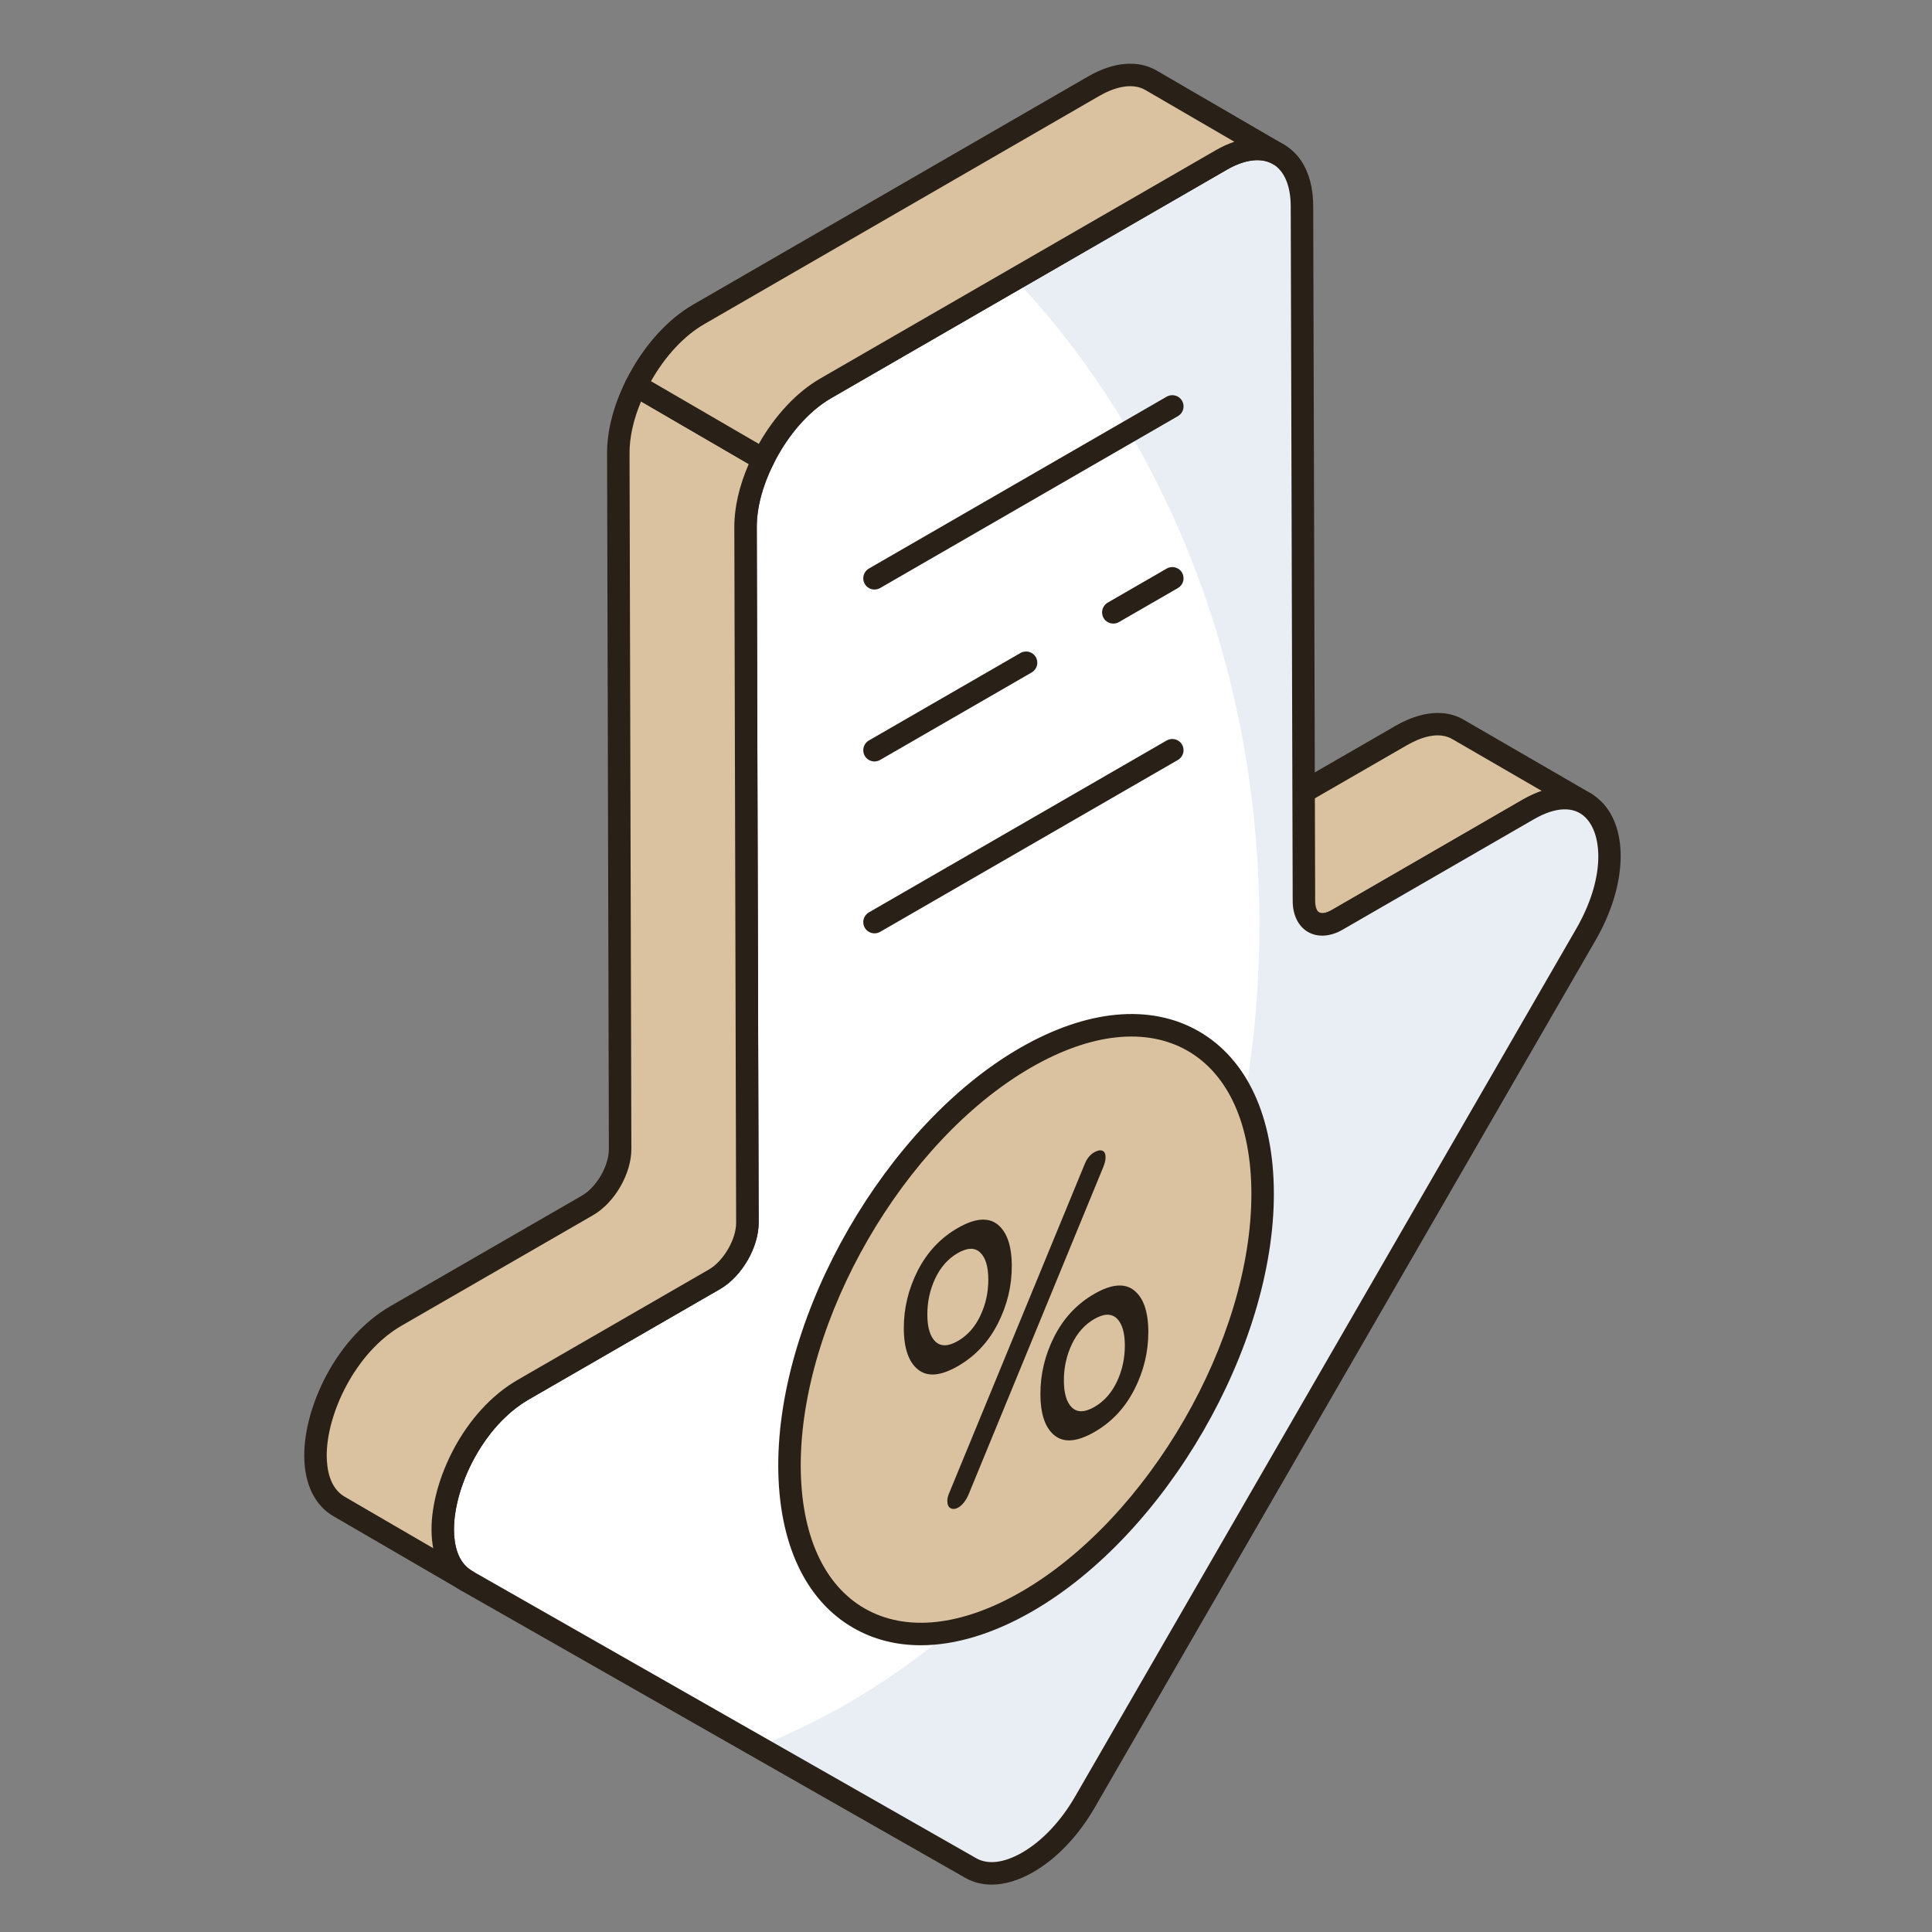
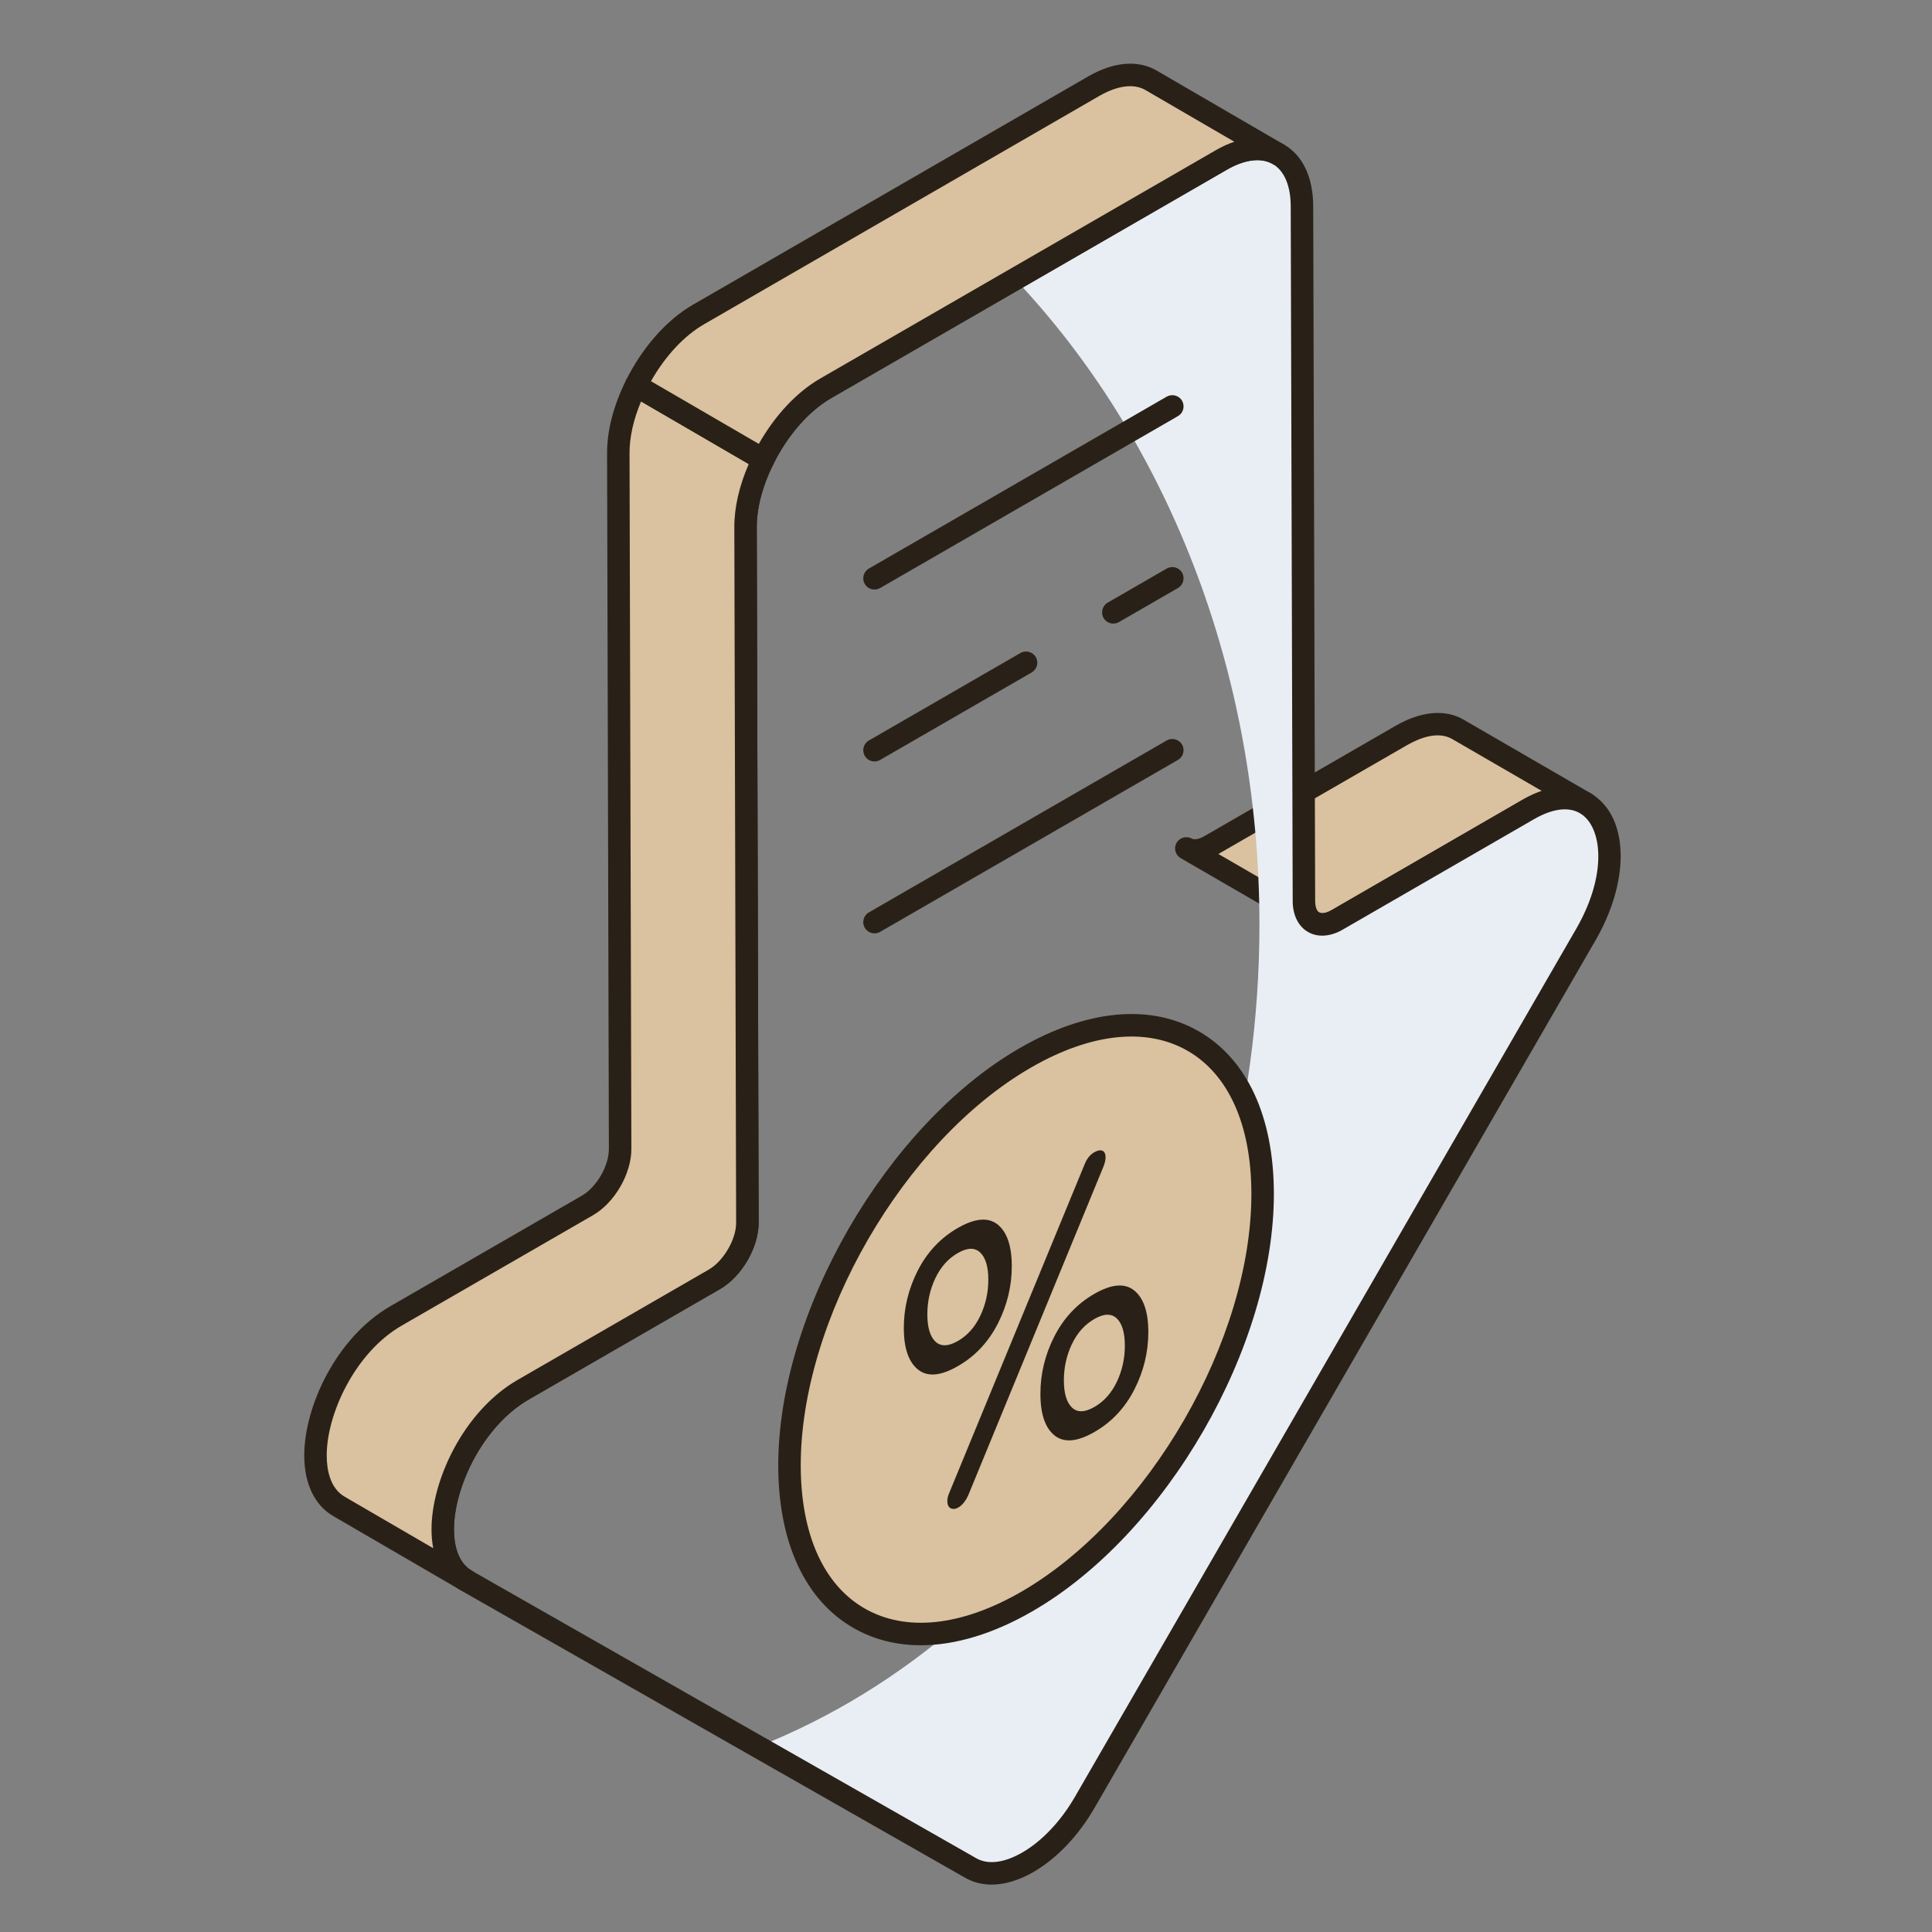
<svg xmlns="http://www.w3.org/2000/svg" width="91" height="91" viewBox="0 0 91 91" fill="none">
  <rect x="0" y="0" width="91" height="91" fill="#808080" stroke="none" />
  <path d="M74.681 37.836C74.016 37.453 73.094 37.495 71.989 38.119L62.977 43.334C62.551 43.575 62.155 43.603 61.871 43.433L55.877 39.961C56.16 40.117 56.557 40.089 56.983 39.848L65.995 34.647C67.1 34.01 68.021 33.967 68.687 34.364L74.681 37.836Z" fill="#DAC19F" />
  <path d="M62.282 44.07C62.035 44.07 61.803 44.009 61.599 43.887L55.612 40.42C55.361 40.274 55.274 39.954 55.416 39.701C55.559 39.45 55.879 39.359 56.133 39.497C56.23 39.552 56.435 39.55 56.721 39.387L65.731 34.188C66.942 33.49 68.089 33.39 68.958 33.909L74.947 37.378C75.2 37.524 75.286 37.847 75.14 38.1C74.994 38.353 74.671 38.441 74.418 38.295C73.877 37.985 73.128 38.083 72.249 38.58L63.242 43.792C62.916 43.977 62.587 44.07 62.282 44.07ZM57.388 40.224L62.137 42.975C62.258 43.048 62.477 43.007 62.716 42.873L71.724 37.661C72.043 37.48 72.341 37.347 72.619 37.253L68.422 34.822C67.743 34.415 66.872 34.753 66.26 35.105L57.388 40.224Z" fill="#292117" />
-   <path d="M57.521 7.534C59.62 6.322 61.318 7.3 61.324 9.711L61.417 42.438C61.42 43.426 62.119 43.825 62.978 43.328L71.99 38.126C75.373 36.172 77.078 39.894 74.698 44.018L51.098 84.884C50.358 86.165 49.387 87.153 48.414 87.714C47.442 88.276 46.468 88.411 45.724 87.987L21.979 74.455C19.582 73.09 21.261 67.414 24.644 65.46L33.656 60.258C34.515 59.761 35.21 58.559 35.207 57.571L35.114 24.844C35.107 22.432 36.803 19.496 38.893 18.289L57.521 7.534Z" fill="white" />
  <path d="M74.696 44.014L51.102 84.882C50.365 86.171 49.387 87.149 48.409 87.716C47.446 88.282 46.468 88.41 45.717 87.985L35.699 82.274C49.43 76.861 59.321 61.571 59.321 43.546C59.321 31.473 54.885 20.633 47.814 13.15L57.521 7.539C59.618 6.32 61.319 7.298 61.319 9.707L61.418 42.441C61.418 43.433 62.112 43.83 62.977 43.334L71.989 38.119C75.376 36.178 77.076 39.89 74.696 44.014Z" fill="#E9EDF4" />
  <path d="M46.708 88.768C46.258 88.768 45.837 88.661 45.462 88.447L21.716 74.915C20.821 74.405 20.326 73.388 20.323 72.053C20.316 69.742 21.832 66.473 24.38 65.003L33.391 59.8C34.091 59.396 34.68 58.376 34.678 57.573L34.585 24.846C34.578 22.225 36.353 19.144 38.627 17.831L57.257 7.076C58.444 6.392 59.585 6.295 60.474 6.806C61.359 7.316 61.85 8.347 61.854 9.71L61.946 42.437C61.948 42.708 62.019 42.911 62.138 42.98C62.26 43.051 62.476 43.008 62.714 42.87L71.725 37.668C73.181 36.827 74.531 36.86 75.429 37.758C76.733 39.062 76.621 41.745 75.156 44.283L51.556 85.15C50.795 86.467 49.773 87.541 48.679 88.173C47.994 88.568 47.324 88.768 46.708 88.768ZM59.219 7.541C58.793 7.541 58.304 7.693 57.786 7.992L39.157 18.747C37.214 19.87 35.637 22.604 35.643 24.843L35.736 57.57C35.739 58.744 34.942 60.127 33.921 60.716L24.91 65.919C22.723 67.181 21.376 70.084 21.382 72.049C21.384 72.715 21.534 73.593 22.241 73.995L45.986 87.527C46.535 87.841 47.304 87.745 48.15 87.256C49.086 86.715 49.97 85.779 50.639 84.62L74.239 43.753C75.606 41.386 75.496 39.322 74.68 38.507C74.141 37.967 73.278 37.994 72.255 38.584L63.243 43.787C62.664 44.123 62.069 44.161 61.61 43.898C61.153 43.635 60.89 43.104 60.888 42.441L60.795 9.713C60.792 8.744 60.49 8.038 59.946 7.724C59.734 7.602 59.489 7.541 59.219 7.541Z" fill="#292117" />
  <path d="M29.123 21.355L29.208 54.089C29.222 55.081 28.528 56.285 27.664 56.781L18.651 61.982C15.265 63.938 13.592 69.606 15.987 70.966L21.981 74.452C19.586 73.092 21.259 67.409 24.645 65.454L33.658 60.253C34.508 59.757 35.217 58.553 35.202 57.575L35.117 24.841C35.111 23.81 35.432 22.688 35.95 21.642L29.956 18.157C29.438 19.203 29.117 20.324 29.123 21.355Z" fill="#DAC19F" />
  <path d="M21.981 74.981C21.892 74.981 21.802 74.959 21.72 74.912C21.706 74.904 21.692 74.897 21.678 74.888L15.721 71.424C14.831 70.918 14.335 69.904 14.331 68.57C14.322 66.262 15.837 62.995 18.386 61.524L27.399 56.322C28.105 55.918 28.691 54.899 28.679 54.097L28.594 21.358C28.588 20.294 28.895 19.106 29.482 17.921C29.548 17.79 29.664 17.692 29.804 17.649C29.948 17.608 30.098 17.625 30.223 17.699L36.216 21.184C36.457 21.325 36.548 21.627 36.424 21.877C35.911 22.916 35.641 23.94 35.646 24.838L35.732 57.574C35.748 58.729 34.955 60.11 33.924 60.711L24.91 65.912C22.723 67.175 21.377 70.081 21.383 72.049C21.386 72.705 21.533 73.568 22.216 73.976L22.247 73.994C22.5 74.14 22.585 74.463 22.44 74.716C22.343 74.886 22.164 74.981 21.981 74.981ZM30.195 18.908C29.834 19.766 29.648 20.602 29.652 21.352V21.354L29.738 54.088C29.754 55.261 28.959 56.649 27.927 57.241L18.915 62.441C16.728 63.703 15.382 66.603 15.389 68.567C15.392 69.23 15.543 70.105 16.249 70.506L20.405 72.923C20.353 72.651 20.326 72.36 20.325 72.052C20.317 69.739 21.832 66.467 24.381 64.995L33.393 59.794C34.085 59.391 34.684 58.357 34.673 57.583L34.588 24.842C34.583 23.916 34.816 22.892 35.266 21.857L30.195 18.908Z" fill="#292117" />
  <path d="M54.219 3.784C53.539 3.387 52.59 3.444 51.527 4.053L32.907 14.809C31.707 15.498 30.65 16.758 29.956 18.157L35.95 21.642C36.642 20.243 37.695 18.983 38.887 18.294L57.521 7.539C58.569 6.93 59.533 6.873 60.214 7.27L54.219 3.784Z" fill="#DAC19F" />
  <path d="M35.95 22.171C35.858 22.171 35.765 22.147 35.684 22.099L29.69 18.614C29.449 18.474 29.358 18.172 29.482 17.922C30.256 16.361 31.408 15.059 32.643 14.35L51.262 3.595C52.459 2.908 53.603 2.812 54.485 3.326L60.48 6.812C60.732 6.96 60.818 7.284 60.671 7.536C60.525 7.79 60.201 7.876 59.947 7.727L59.944 7.726C59.407 7.414 58.62 7.512 57.787 7.996L39.152 18.753C38.1 19.361 37.106 20.499 36.424 21.877C36.36 22.008 36.243 22.107 36.103 22.149C36.053 22.164 36.001 22.171 35.95 22.171ZM30.662 17.955L35.741 20.908C36.498 19.571 37.528 18.469 38.622 17.836L57.256 7.081C57.552 6.908 57.848 6.774 58.14 6.677L53.953 4.242C53.413 3.926 52.645 4.024 51.79 4.512L33.172 15.267C32.226 15.81 31.33 16.774 30.662 17.955Z" fill="#292117" />
  <path d="M48.295 49.826C54.453 46.271 59.451 49.124 59.471 56.195C59.492 63.261 54.526 71.877 48.368 75.433C42.214 78.985 37.207 76.127 37.187 69.061C37.167 61.99 42.142 53.379 48.295 49.826Z" fill="#DAC19F" />
  <path d="M52.842 48.312C55.24 51.853 56.269 56.354 55.364 60.924C53.736 69.124 46.44 74.723 38.489 74.27C40.355 77.267 44.076 77.912 48.363 75.435C54.527 71.872 59.492 63.265 59.47 56.196C59.459 50.993 56.733 48.064 52.842 48.312Z" fill="#DAC19F" />
  <path d="M43.37 77.494C42.215 77.494 41.144 77.223 40.194 76.677C37.924 75.37 36.668 72.666 36.657 69.062C36.637 61.835 41.739 53 48.03 49.367C51.189 47.544 54.184 47.264 56.467 48.577C58.736 49.883 59.991 52.588 60.001 56.194C60.022 63.423 54.921 72.26 48.633 75.891C46.787 76.957 44.996 77.494 43.37 77.494ZM48.56 50.284C42.561 53.748 37.697 62.17 37.716 69.059C37.725 72.269 38.793 74.649 40.723 75.759C42.668 76.879 45.289 76.599 48.103 74.975C54.099 71.512 58.962 63.089 58.942 56.197C58.933 52.984 57.866 50.604 55.939 49.495C53.998 48.379 51.376 48.658 48.56 50.284Z" fill="#292117" />
  <path d="M53.419 60.78C53.862 61.134 54.085 61.785 54.088 62.731C54.09 63.674 53.872 64.579 53.433 65.442C52.99 66.311 52.367 66.978 51.555 67.446C50.744 67.914 50.118 67.969 49.673 67.613C49.23 67.259 49.007 66.609 49.005 65.666C49.002 64.719 49.22 63.814 49.659 62.951C50.102 62.083 50.725 61.416 51.537 60.947C52.348 60.479 52.974 60.424 53.419 60.78ZM52.61 65.075C52.86 64.543 52.984 63.974 52.982 63.369C52.98 62.764 52.853 62.34 52.601 62.098C52.346 61.858 51.993 61.868 51.54 62.13C51.087 62.391 50.735 62.788 50.482 63.322C50.232 63.854 50.108 64.422 50.11 65.028C50.112 65.633 50.239 66.056 50.491 66.298C50.746 66.539 51.099 66.529 51.552 66.267C52.005 66.006 52.357 65.609 52.61 65.075Z" fill="#292117" />
  <path d="M52.074 54.512C52.074 54.646 52.035 54.803 51.962 54.979L45.617 70.402C45.562 70.529 45.495 70.649 45.412 70.757C45.327 70.866 45.238 70.949 45.143 71.004C45.005 71.083 44.886 71.092 44.778 71.042C44.674 70.986 44.621 70.875 44.621 70.703C44.62 70.593 44.645 70.477 44.697 70.352L51.093 54.825C51.197 54.571 51.343 54.388 51.533 54.278C51.693 54.186 51.821 54.161 51.923 54.201C52.021 54.24 52.073 54.343 52.074 54.512Z" fill="#292117" />
  <path d="M47.002 62.339C46.559 63.208 45.936 63.875 45.124 64.343C44.313 64.812 43.687 64.866 43.242 64.51C42.799 64.156 42.573 63.508 42.571 62.561C42.568 61.618 42.789 60.712 43.228 59.845C43.671 58.98 44.294 58.313 45.106 57.844C45.917 57.376 46.543 57.322 46.989 57.674C47.431 58.032 47.654 58.682 47.657 59.625C47.659 60.571 47.441 61.476 47.002 62.339ZM44.06 63.192C44.315 63.432 44.668 63.422 45.121 63.161C45.574 62.899 45.926 62.502 46.176 61.97C46.429 61.437 46.553 60.868 46.551 60.263C46.549 59.658 46.422 59.234 46.167 58.994C45.915 58.752 45.562 58.762 45.109 59.023C44.656 59.285 44.304 59.682 44.051 60.215C43.801 60.747 43.677 61.316 43.679 61.921C43.681 62.526 43.808 62.95 44.06 63.192Z" fill="#292117" />
  <path d="M41.19 27.239L55.218 19.142L41.19 27.239Z" fill="#DAC19F" />
  <path d="M41.191 27.768C41.008 27.768 40.829 27.673 40.732 27.504C40.585 27.25 40.672 26.927 40.925 26.78L54.953 18.683C55.207 18.539 55.532 18.625 55.676 18.877C55.823 19.13 55.736 19.454 55.483 19.6L41.455 27.698C41.371 27.745 41.28 27.768 41.191 27.768Z" fill="#292117" />
  <path d="M52.438 28.843L55.218 27.239L52.438 28.843Z" fill="#DAC19F" />
  <path d="M52.439 29.372C52.256 29.372 52.078 29.277 51.98 29.108C51.834 28.855 51.921 28.531 52.174 28.385L54.953 26.78C55.207 26.634 55.532 26.721 55.676 26.974C55.823 27.227 55.736 27.551 55.483 27.697L52.704 29.301C52.62 29.35 52.529 29.372 52.439 29.372Z" fill="#292117" />
-   <path d="M41.19 35.336L48.33 31.215L41.19 35.336Z" fill="#DAC19F" />
  <path d="M41.191 35.866C41.008 35.866 40.829 35.771 40.732 35.601C40.585 35.348 40.672 35.024 40.925 34.878L48.065 30.757C48.319 30.611 48.642 30.699 48.788 30.95C48.935 31.203 48.847 31.527 48.595 31.673L41.455 35.794C41.371 35.843 41.28 35.866 41.191 35.866Z" fill="#292117" />
  <path d="M41.19 43.433L55.218 35.335L41.19 43.433Z" fill="#DAC19F" />
  <path d="M41.191 43.962C41.008 43.962 40.829 43.867 40.732 43.698C40.585 43.445 40.672 43.121 40.925 42.975L54.953 34.877C55.207 34.733 55.532 34.819 55.676 35.071C55.823 35.325 55.736 35.648 55.483 35.794L41.455 43.892C41.371 43.94 41.28 43.962 41.191 43.962Z" fill="#292117" />
</svg>